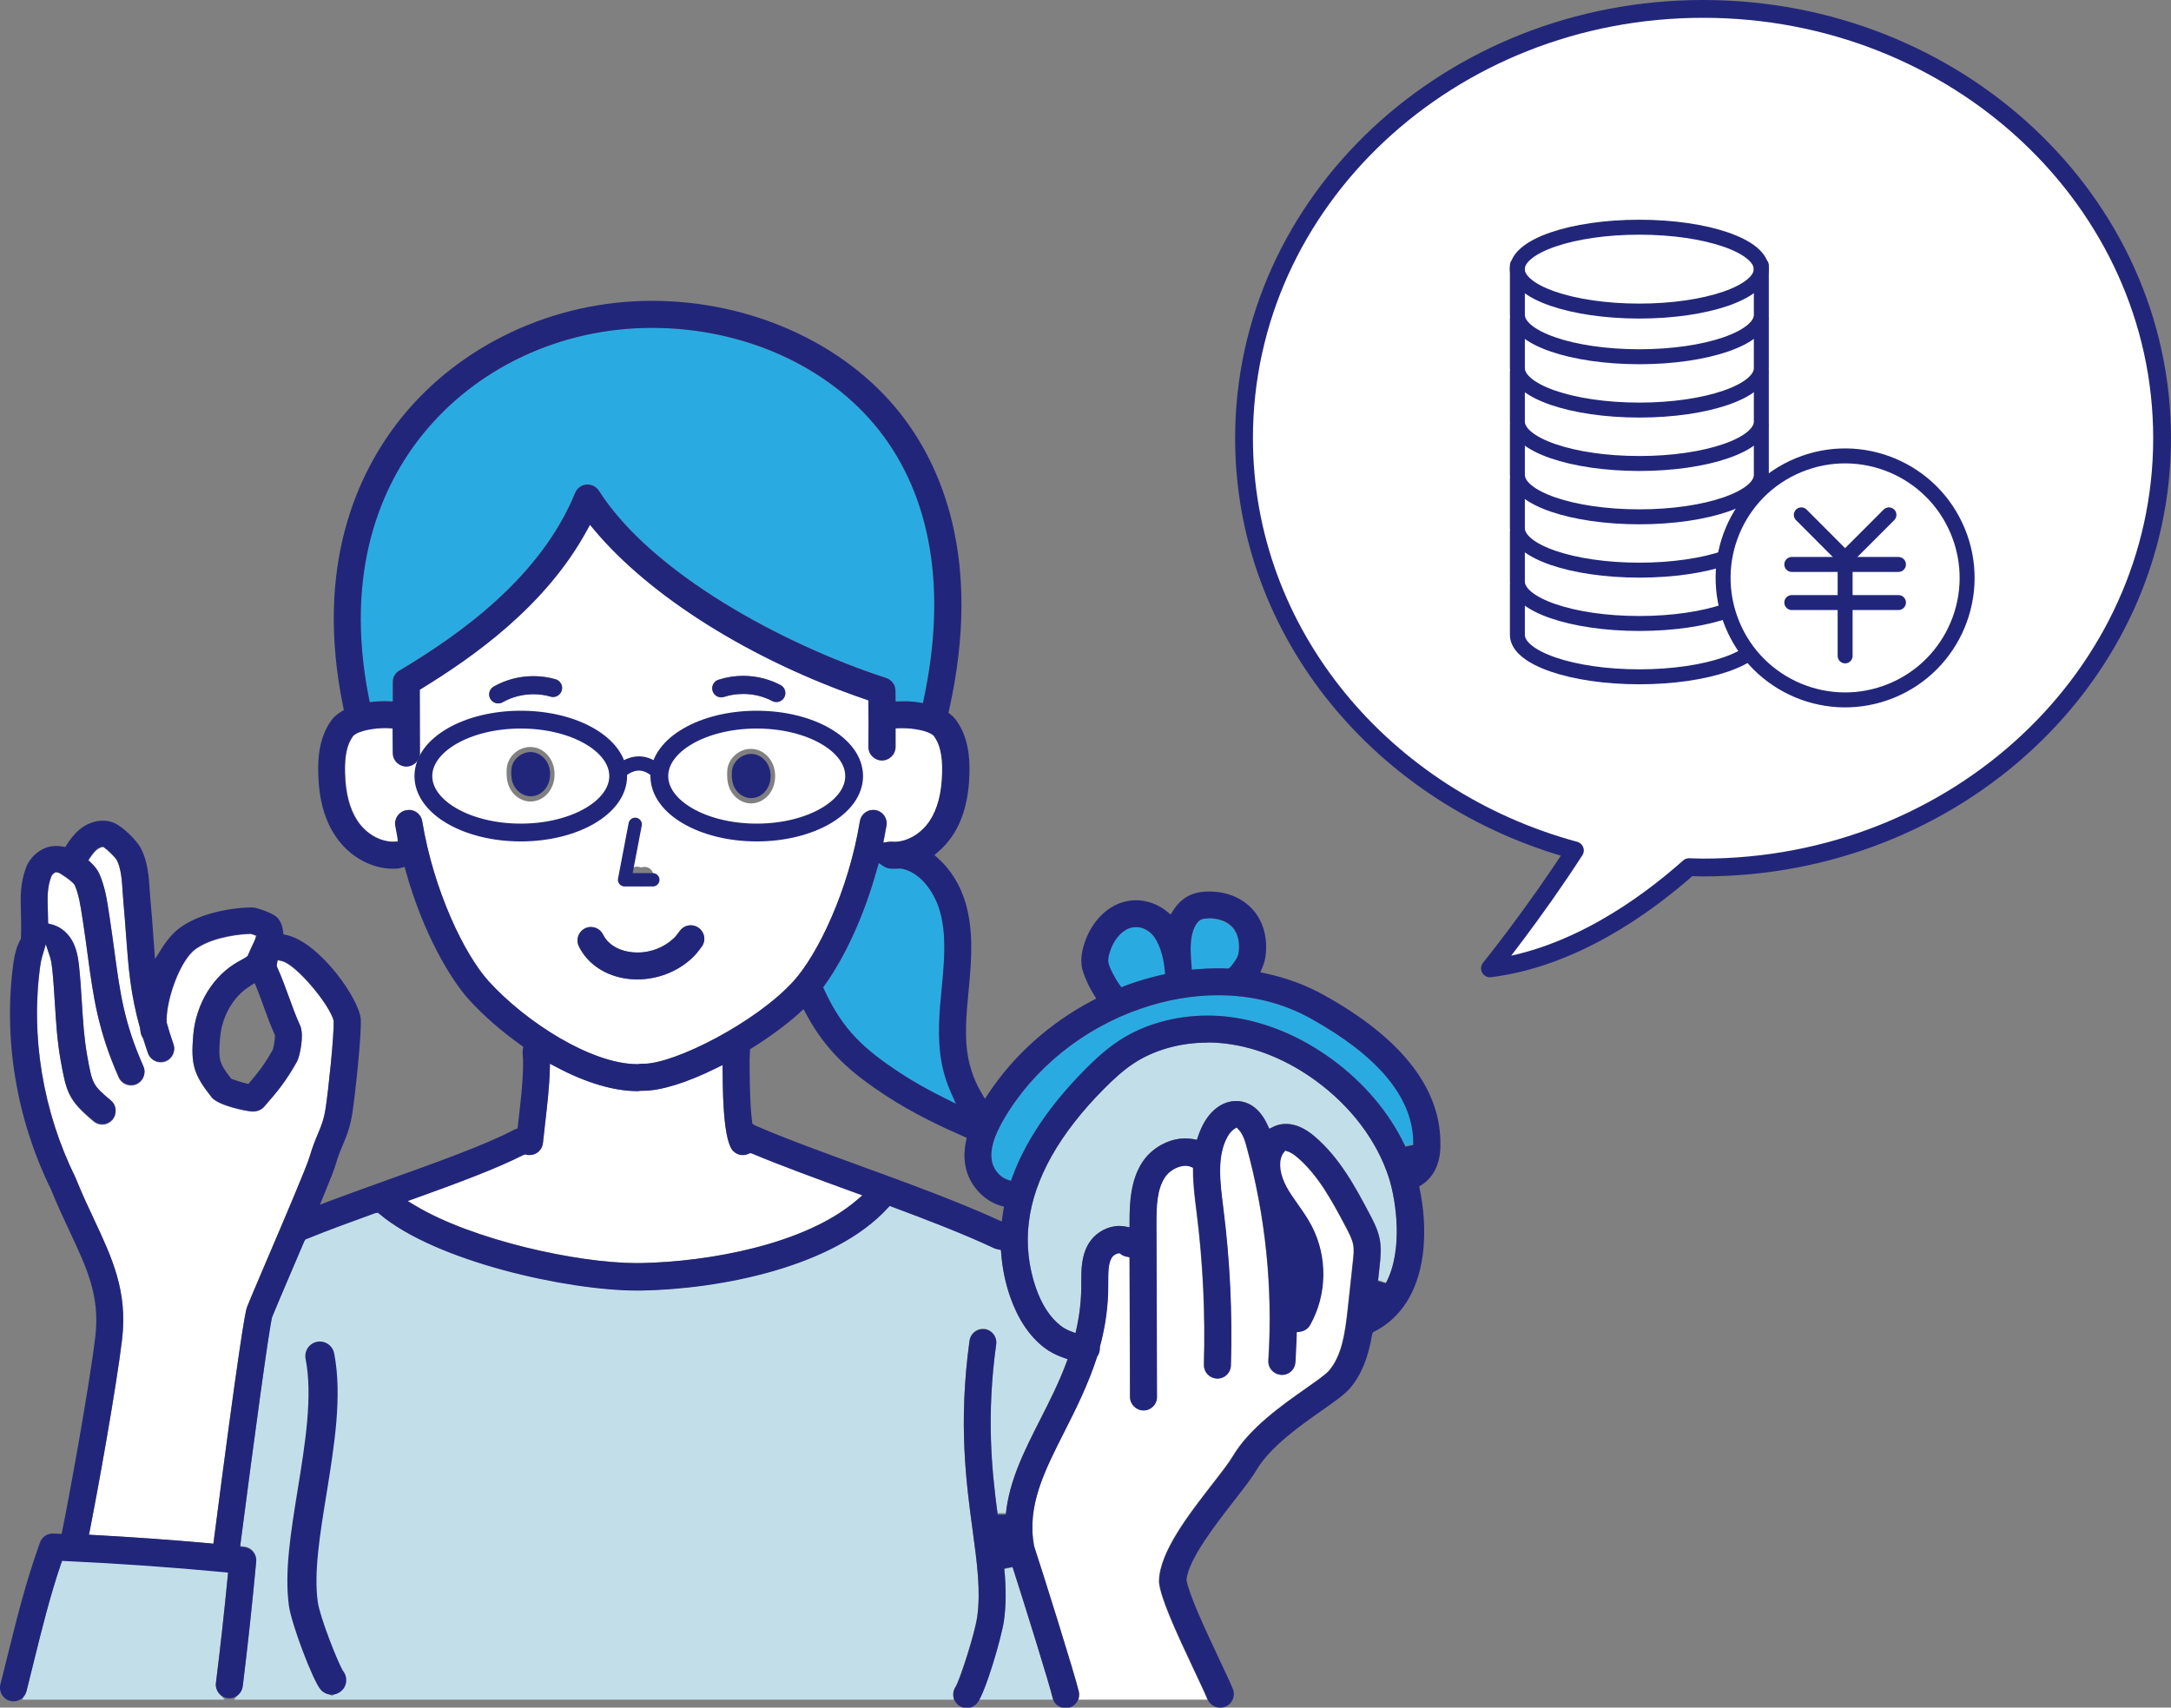
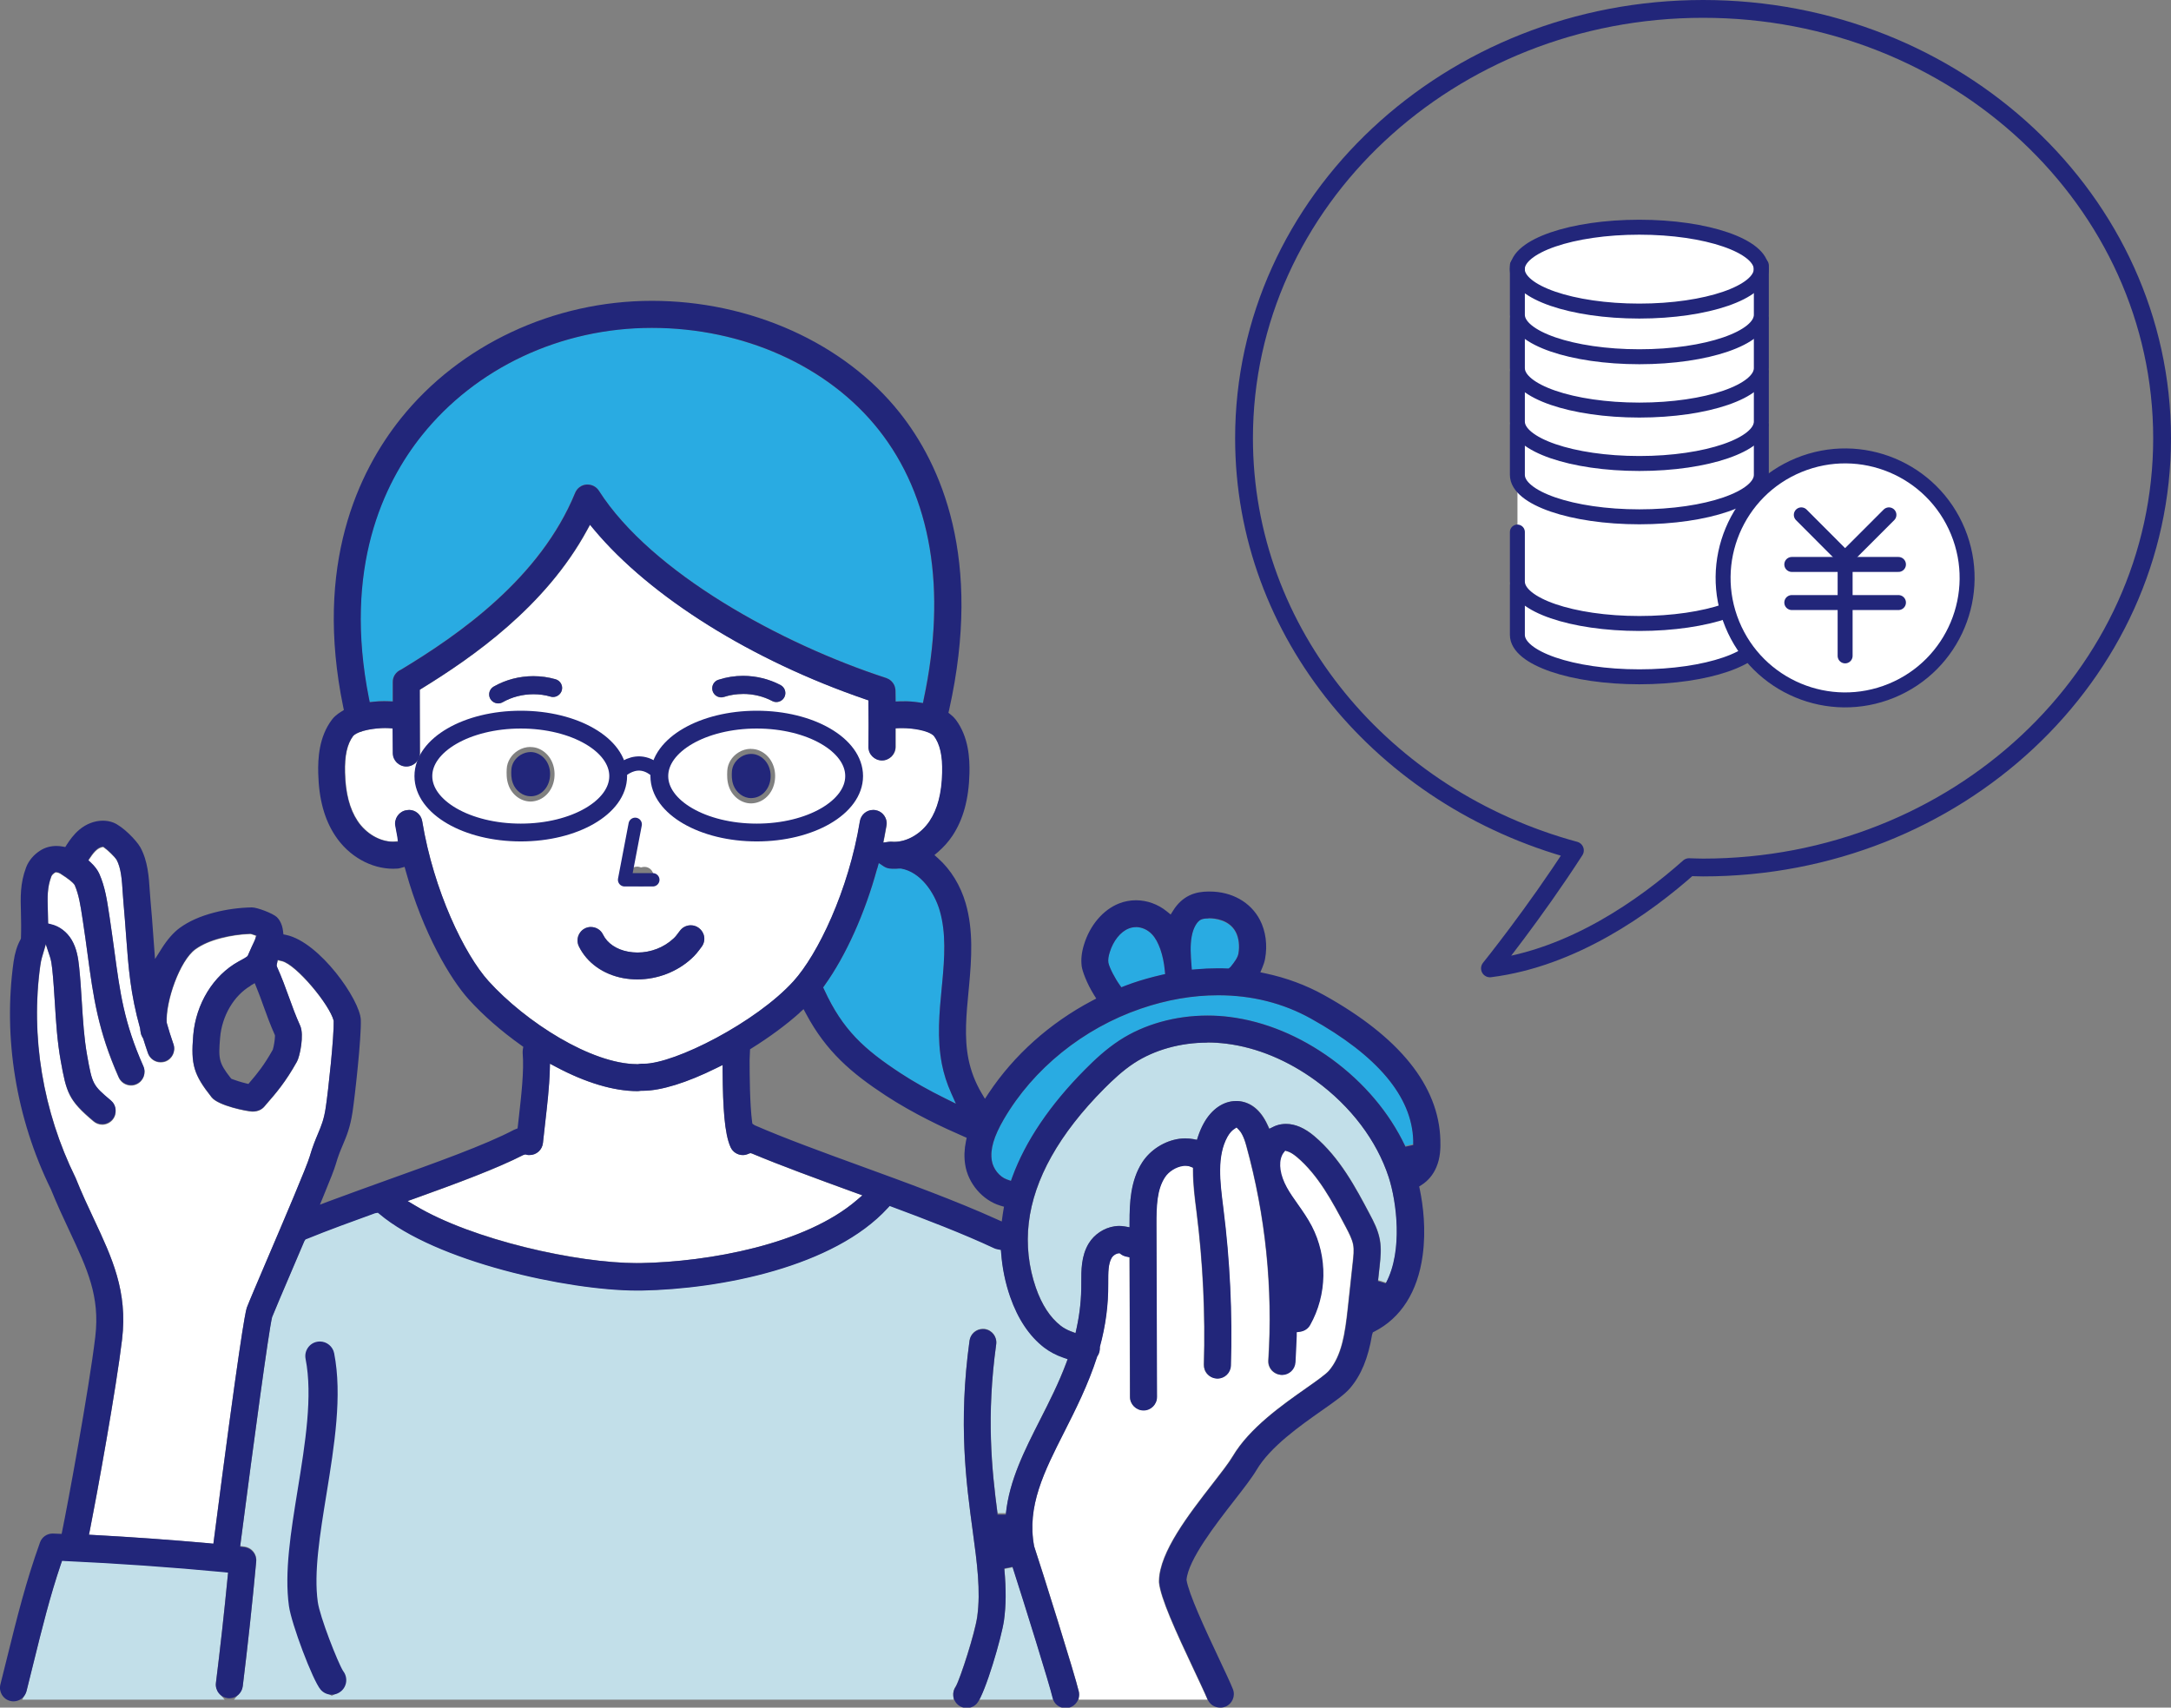
<svg xmlns="http://www.w3.org/2000/svg" viewBox="0 0 243.83 191.8">
  <rect x="0" y="0" width="243.83" height="191.8" fill="#808080" stroke="none" />
  <defs>
    <style>.d,.e{fill:#fff;}.f{fill:#c2dfe9;}.g{fill:#22267a;}.h{fill:#29abe2;}.e,.i,.j,.k,.l,.m{stroke:#22267a;}.e,.i,.l,.m{stroke-linejoin:round;}.e,.l{stroke-width:1.68px;}.i{stroke-width:2px;}.i,.j,.k,.l,.m{fill:none;}.i,.l,.m{stroke-linecap:round;}.j{stroke-width:1.6px;}.j,.k{stroke-miterlimit:10;}.k{stroke-width:2px;}.m{stroke-width:1.5px;}</style>
  </defs>
  <g id="a" />
  <g id="b">
    <g id="c">
      <g>
        <g>
          <path class="h" d="M125.72,110.59c-.47-.65-1.13-1.88-1.24-2.43-.05-.34,0-.72,.15-1.2,.39-1.29,1.21-2.31,2.14-2.67,.25-.1,.52-.15,.8-.15,.67,0,1.34,.3,1.83,.83,.71,.76,1.26,2.3,1.42,4.03l.04,.42-.41,.09c-1.13,.26-2.24,.57-3.28,.93-.24,.08-.49,.18-.73,.27l-.5,.19-.21-.29Z" />
          <path class="h" d="M113.09,132.48c-.84-.31-1.56-1.21-1.7-2.14-.19-1.24,.24-2.7,1.35-4.62,3.31-5.68,8.93-10.21,15.41-12.43,2.91-1,5.82-1.5,8.67-1.5,3.79,0,7.3,.88,10.42,2.62,7.48,4.16,11.35,8.77,11.49,13.69,0,.14,0,.28,0,.41l-.91,.2c-1.78-3.74-4.63-7.12-8.25-9.76-3.55-2.59-7.5-4.22-11.42-4.72-.83-.1-1.68-.16-2.52-.16-3.63,0-7.15,.99-9.9,2.79-1.53,1-2.81,2.21-3.86,3.27-3.94,3.97-6.68,8.02-8.16,12.05l-.17,.45-.45-.17Z" />
          <path class="h" d="M106.17,123.38c-1.91-.94-3.55-1.87-5.03-2.84-4.06-2.66-6.5-4.84-8.57-9.38l-.12-.25,.16-.23c2.39-3.33,4.54-8.11,5.91-13.11l.17-.64,.55,.37c.22,.15,.46,.23,.71,.25,.17,.01,.33,.02,.5,.02,.2,0,.4-.01,.6-.03h.1l.1,.02c2.11,.37,3.69,2.64,4.3,4.73,.72,2.5,.54,5.26,.27,8.1l-.05,.51c-.27,2.81-.55,5.72,.02,8.62,.21,1.09,.56,2.17,1.03,3.22l.54,1.22-1.19-.59Z" />
          <path class="h" d="M105.34,110.35c.27-2.79,.45-5.5-.25-7.92-.56-1.95-2.01-4.06-3.98-4.41h-.01c-.21,.02-.43,.03-.64,.03-.18,0-.36,0-.54-.02-.35-.03-.67-.15-.94-.33-1.52,5.57-3.85,10.29-5.98,13.26,2.02,4.42,4.42,6.57,8.4,9.18,1.63,1.07,3.34,2,4.98,2.81-.47-1.06-.84-2.18-1.06-3.33-.58-2.97-.3-5.91-.02-8.76l.05-.51Z" />
          <path class="d" d="M23.51,173.35c-4.35-.39-8.71-.7-12.97-.93l-.55-.03,.11-.54c.79-3.92,2.96-15.92,3.61-21.4,.64-5.4-1.11-9.14-3.14-13.47-.68-1.46-1.39-2.96-2.06-4.65-3.69-7.5-5.09-15.95-3.97-23.9,.05-.36,.12-.65,.18-.87l.43-1.46,.48,1.45c.14,.42,.2,.93,.25,1.39,.13,1.26,.21,2.55,.29,3.8,.13,2.12,.27,4.29,.65,6.43,.65,3.61,.88,4.45,3.69,6.81,.27,.23,.62,.36,.97,.36,.45,0,.87-.2,1.16-.54,.26-.31,.38-.7,.35-1.11-.04-.4-.22-.77-.53-1.03-2.03-1.71-2.08-1.8-2.65-4.96-.37-2.04-.49-4.04-.62-6.15-.08-1.3-.16-2.62-.3-3.93-.1-.95-.26-2.04-.84-3.02-.52-.88-1.35-1.51-2.28-1.73l-.36-.09-.03-1.37c-.05-1.62-.08-2.69,.39-3.94,.08-.18,.23-.31,.3-.36l.16-.12,.2,.03c.12,.02,.25,.07,.36,.14,.89,.57,1.38,.95,1.57,1.23,.51,1.15,.69,2.38,.89,3.68l.06,.4c.21,1.35,.37,2.59,.53,3.75,.65,4.8,1.15,8.53,3.49,13.82,.24,.55,.79,.9,1.39,.9,.21,0,.42-.04,.61-.13,.76-.34,1.11-1.23,.77-2-2.17-4.89-2.62-8.26-3.25-12.93-.16-1.19-.33-2.47-.54-3.86l-.06-.38c-.22-1.46-.45-2.97-1.08-4.42-.19-.43-.5-.84-.95-1.26l-.3-.28,.23-.34c.26-.39,.49-.66,.71-.85,.21-.17,.4-.25,.49-.28l.22-.07,.19,.14c.38,.27,1.11,.97,1.33,1.31,.53,.97,.62,2.34,.7,3.66,.02,.38,.05,.76,.08,1.13,.13,1.4,.22,2.63,.3,3.77,.27,3.63,.48,6.49,1.56,10.33,.04,.25,.06,.43,.09,.6,.04,.18,.11,.36,.22,.52l.04,.06,.02,.06c.16,.52,.33,1.05,.52,1.6,.21,.61,.79,1.02,1.43,1.02,.17,0,.33-.03,.5-.08,.79-.27,1.21-1.14,.94-1.93-.29-.84-.54-1.62-.75-2.35-.15-2.46,1.45-7.04,3.2-8.32,.74-.54,1.68-.95,2.88-1.26,1.07-.28,2.16-.44,3.26-.48h.09l.56,.19-.1,.5c-.03,.08-.08,.18-.13,.28-.13,.27-.34,.72-.5,1.1l-.19,.43-.09,.07c-.12,.1-.43,.27-.64,.38l-.3,.16c-2.84,1.57-4.79,4.75-5.08,8.3-.28,3.29,.05,4.4,2.07,6.94,.76,.96,4.05,1.59,4.55,1.6h0c.74,0,1.15-.3,1.37-.56l.29-.34c.98-1.13,2.09-2.4,3.37-4.7,.34-.61,.83-2.99,.37-4.02-.52-1.16-.88-2.16-1.27-3.22-.38-1.05-.77-2.13-1.33-3.38l-.06-.14,.13-.64,.49,.11c1.6,.4,5.36,4.92,5.79,6.63,.06,1.81-.61,8.02-.88,9.83-.21,1.35-.5,2.05-.88,2.94-.28,.67-.6,1.43-.93,2.55-.29,1-2.41,5.99-4.74,11.46-1.16,2.73-2.06,4.83-2.32,5.51-.19,.49-.91,4.52-3.7,26.05l-.06,.46-.46-.04Z" />
          <path class="d" d="M10.56,171.94c4.33,.23,8.67,.55,12.99,.93,1.5-11.63,3.3-25.05,3.72-26.16,.26-.69,1.17-2.81,2.32-5.51,1.76-4.13,4.42-10.36,4.73-11.42,.33-1.14,.66-1.92,.95-2.61,.38-.89,.65-1.54,.84-2.83,.27-1.8,.94-7.99,.89-9.65-.38-1.54-4.02-5.93-5.44-6.28v.02c.56,1.26,.95,2.35,1.33,3.4,.38,1.05,.74,2.05,1.26,3.2,.54,1.2,0,3.74-.39,4.45-1.3,2.35-2.43,3.64-3.42,4.78l-.29,.34c-.3,.34-.85,.74-1.75,.73-.43,0-3.99-.6-4.92-1.78-2.09-2.64-2.45-3.87-2.17-7.28,.31-3.71,2.36-7.03,5.33-8.68l.3-.16c.19-.1,.46-.24,.57-.33l.14-.32c.17-.39,.38-.85,.51-1.12,.05-.09,.08-.18,.11-.25-.03-.01-.06-.02-.09-.03-1.06,.04-2.12,.19-3.16,.46-1.14,.3-2.03,.69-2.72,1.19-1.52,1.11-3.15,5.46-3.02,7.8,.21,.73,.45,1.49,.74,2.33,.36,1.04-.19,2.18-1.23,2.54-.22,.07-.44,.11-.65,.11-.83,0-1.6-.52-1.88-1.34-.19-.56-.37-1.1-.53-1.62-.13-.2-.23-.43-.29-.68-.04-.18-.06-.37-.09-.57-1.09-3.89-1.3-6.75-1.57-10.43-.08-1.14-.17-2.37-.3-3.76-.03-.37-.06-.76-.08-1.14-.08-1.27-.17-2.59-.63-3.44-.17-.26-.84-.92-1.2-1.17-.07,.02-.19,.08-.32,.18-.22,.18-.42,.45-.62,.75,.44,.42,.82,.88,1.06,1.42,.66,1.5,.9,3.05,1.12,4.54l.06,.38c.21,1.4,.38,2.67,.55,3.87,.62,4.63,1.08,7.98,3.22,12.8,.45,1.01,0,2.19-1.01,2.63-.26,.12-.54,.17-.81,.17-.76,0-1.49-.44-1.82-1.19-2.37-5.35-2.88-9.12-3.52-13.89-.16-1.18-.33-2.43-.54-3.8l-.06-.39c-.19-1.27-.37-2.48-.81-3.49-.23-.32-1.14-.91-1.44-1.1-.07-.04-.13-.06-.17-.07-.08,.06-.13,.12-.14,.15-.44,1.16-.41,2.14-.36,3.76,0,.32,.02,.66,.03,1.01,1.02,.24,1.97,.93,2.58,1.96,.63,1.06,.79,2.21,.9,3.21,.14,1.33,.22,2.66,.3,3.95,.13,2.1,.26,4.08,.61,6.03v.07q.56,3.05,2.5,4.68c.84,.71,.95,1.97,.24,2.81-.71,.84-1.97,.95-2.81,.24-2.93-2.46-3.19-3.41-3.84-7.03v-.06c-.4-2.17-.54-4.37-.67-6.48-.08-1.25-.16-2.54-.29-3.77-.05-.44-.11-.92-.23-1.29-.06,.2-.12,.47-.17,.8-1.1,7.86,.28,16.21,3.88,23.52,.02,.05,.04,.09,.06,.14,.67,1.68,1.37,3.17,2.05,4.62,2.06,4.4,3.84,8.2,3.19,13.73-.64,5.42-2.79,17.32-3.62,21.44Z" />
          <path class="d" d="M71.52,119.52c-5.11,0-12.49-4.74-16.64-9.31-2.73-3.02-6.18-10.15-7.46-17.97-.12-.73-.75-1.27-1.49-1.27-.08,0-.17,0-.25,.02-.82,.14-1.38,.92-1.25,1.74,.07,.4,.14,.79,.21,1.17l.11,.56-.56,.07c-1.51,0-3.07-.91-4.01-2.33-.89-1.34-1.36-3.12-1.41-5.43-.05-1.91,.24-3.21,.9-4.1,.71-.68,2.58-.91,3.6-.91,.14,0,.28,0,.41,.01l.45,.03,.02,2.78c0,.83,.68,1.5,1.51,1.5,.41,0,.79-.16,1.08-.45,.28-.29,.44-.67,.44-1.07l-.05-7.07,.23-.14c5.74-3.53,13.91-9.21,18.59-17.8l.34-.62,.45,.54c6.33,7.58,17.73,14.71,30.51,19.08l.32,.11v.34c.01,1.62,.01,3.25,0,4.88,0,.83,.66,1.52,1.5,1.53h0c.84,0,1.52-.67,1.53-1.5v-2.12l.46-.02c.12,0,.24,0,.37,0,1,0,2.82,.22,3.44,.82,.74,.97,1.03,2.28,.98,4.19-.06,2.31-.52,4.09-1.41,5.43-.94,1.42-2.51,2.34-3.98,2.34-.09,0-.34-.01-.38-.01-.1,0-.15,0-.2,.01l-.66,.09,.13-.65c.08-.41,.16-.83,.23-1.25,.14-.82-.42-1.6-1.25-1.74-.08-.01-.16-.02-.24-.02-.74,0-1.37,.53-1.5,1.27-1.28,7.81-4.73,14.95-7.46,17.97-4.17,4.6-13.32,9.28-16.84,9.28,0,0-.22,0-.22,0-.14,0-.24,.01-.36,.04h-.18Zm-5.15-15.4c-.23,0-.45,.05-.66,.15-.36,.18-.64,.49-.77,.87-.13,.38-.1,.79,.07,1.16,.91,1.85,2.73,3.15,5,3.57,.51,.09,1.03,.14,1.56,.14,2.28,0,4.51-.87,6.13-2.38,.4-.37,.65-.68,1.1-1.29,.24-.33,.34-.72,.28-1.12-.06-.4-.27-.75-.6-.99-.26-.19-.57-.3-.9-.3-.49,0-.93,.22-1.22,.61-.41,.56-.53,.69-.73,.88-1.07,1-2.54,1.57-4.04,1.57-.35,0-.7-.03-1.04-.09-1.32-.24-2.35-.94-2.83-1.92-.26-.52-.78-.85-1.36-.85Zm5.19-6.78c-.33,0-.63,.15-.82,.42-.16,.22-.23,.49-.19,.76,.04,.27,.19,.5,.4,.66,.31,.23,.67,.35,1.04,.35,.33,0,.66-.1,.95-.29,.47-.31,.6-.94,.29-1.41-.19-.29-.51-.46-.85-.46-.08,0-.17,.01-.25,.03l-.14,.03-.13-.04c-.1-.03-.21-.05-.32-.05Zm12.78-13.23c-.49,0-.97,.14-1.39,.4-.76,.47-1.23,1.25-1.27,2.07-.02,.48-.05,1.14,.21,1.84,.4,1.09,1.4,1.82,2.48,1.82,1.38-.03,2.48-1.13,2.66-2.62,.18-1.45-.51-2.78-1.71-3.3-.31-.14-.64-.2-.98-.2Zm-24.77-.21c-.49,0-.97,.14-1.39,.4-.76,.47-1.23,1.25-1.27,2.07-.02,.48-.05,1.14,.21,1.84,.4,1.09,1.4,1.82,2.48,1.82,1.38-.03,2.48-1.13,2.66-2.62,.17-1.45-.51-2.77-1.71-3.3-.31-.14-.64-.2-.98-.2Zm.34-7.96c-1.57,0-3.11,.4-4.46,1.17-.49,.28-.66,.9-.38,1.38,.18,.32,.52,.51,.88,.51,.17,0,.35-.05,.5-.13,1.04-.59,2.24-.9,3.48-.9,.66,0,1.3,.09,1.91,.27,.09,.03,.19,.04,.28,.04,.45,0,.85-.3,.98-.73,.16-.54-.16-1.1-.69-1.26-.8-.23-1.64-.35-2.49-.35Zm23.54,2.01c1.15,0,2.28,.27,3.27,.79,.15,.08,.31,.12,.47,.12,.38,0,.72-.21,.9-.54,.26-.5,.07-1.11-.43-1.37-1.28-.67-2.74-1.03-4.2-1.03-.95,0-1.88,.15-2.77,.44-.53,.17-.83,.75-.65,1.28,.14,.42,.52,.7,.97,.7,.11,0,.21-.02,.31-.05,.68-.22,1.4-.33,2.13-.33Z" />
          <path class="d" d="M45.6,90.51c1.09-.18,2.11,.56,2.29,1.64,1.27,7.72,4.66,14.76,7.34,17.72,4.08,4.5,11.32,9.16,16.36,9.16h0c.16-.03,.33-.05,.5-.05,3.24,.17,12.58-4.61,16.66-9.12,2.69-2.96,6.07-10,7.34-17.72,.18-1.09,1.21-1.82,2.29-1.64,1.09,.18,1.82,1.2,1.64,2.29-.07,.42-.15,.84-.23,1.26,.13-.02,.27-.02,.41-.01,1.35,.1,2.89-.74,3.8-2.12,.84-1.27,1.28-2.96,1.33-5.18,.05-1.8-.22-3.01-.84-3.83-.46-.44-2.24-.74-3.45-.67,0,.56,0,1.12-.01,1.67-.01,1.09-.9,1.97-1.99,1.97h-.03c-1.1-.01-1.98-.92-1.97-2.02,.02-1.63,.02-3.25,0-4.87-15.24-5.21-25.55-13.03-30.72-19.23-4.58,8.43-12.57,14.18-18.76,17.98l.04,6.8c0,1.1-.88,2-1.98,2.01h-.01c-1.1,0-1.99-.88-1.99-1.98v-2.34c-1.25-.07-3.12,.24-3.61,.71-.58,.78-.85,2-.8,3.8,.06,2.22,.49,3.91,1.33,5.18,.87,1.31,2.29,2.13,3.6,2.11-.08-.41-.16-.83-.23-1.25-.18-1.09,.56-2.11,1.64-2.29Zm17.14-3.05c-.21,1.73-1.51,3.01-3.08,3.04h-.06c-1.28,0-2.45-.85-2.93-2.13-.29-.79-.26-1.53-.24-2.03,.04-.98,.6-1.9,1.49-2.45,.87-.54,1.92-.63,2.82-.23,1.39,.61,2.19,2.14,1.99,3.8Zm24.77,.21c-.21,1.73-1.51,3.01-3.08,3.04h-.06c-1.28,0-2.45-.85-2.93-2.13-.29-.79-.26-1.53-.24-2.02h0c.04-.98,.6-1.9,1.49-2.46,.87-.54,1.92-.63,2.82-.23,1.39,.61,2.19,2.14,1.99,3.8Zm-6.97-11.78c2.42-.78,5.1-.56,7.35,.62,.73,.38,1.01,1.29,.63,2.02-.27,.51-.79,.8-1.33,.8-.23,0-.47-.06-.69-.17-1.52-.8-3.4-.96-5.03-.43-.78,.25-1.63-.17-1.88-.96-.25-.79,.18-1.63,.96-1.88Zm-10.18,21.58c.39-.54,1.07-.73,1.67-.54,.6-.15,1.26,.08,1.62,.63,.45,.69,.26,1.62-.43,2.07-.38,.25-.8,.37-1.22,.37-.46,0-.92-.15-1.32-.44-.67-.49-.81-1.42-.32-2.09Zm-4.86,6.37c.99-.48,2.18-.08,2.67,.91,.41,.84,1.32,1.45,2.48,1.66,1.66,.31,3.45-.21,4.67-1.35,.16-.15,.26-.26,.67-.82,.66-.88,1.9-1.07,2.79-.42,.89,.66,1.07,1.9,.42,2.79-.47,.63-.73,.96-1.16,1.36-1.72,1.61-4.09,2.51-6.46,2.51-.55,0-1.11-.05-1.65-.15-2.42-.45-4.37-1.84-5.34-3.83-.48-.99-.08-2.18,.91-2.67Zm-10.28-27.14c2.21-1.25,4.88-1.57,7.32-.86,.79,.23,1.25,1.06,1.02,1.85-.23,.79-1.06,1.25-1.85,1.02-1.65-.48-3.52-.25-5.02,.59-.23,.13-.49,.2-.74,.2-.52,0-1.03-.27-1.3-.76-.41-.72-.16-1.63,.56-2.04Z" />
          <path class="h" d="M103.21,78.89c-.56-.08-1.12-.13-1.68-.13-.15,0-.29,0-.44,0l-.5,.02v-1.23c-.02-.11-.03-.16-.04-.21,0-.05-.01-.1-.02-.13-.01-.05-.03-.1-.05-.14-.02-.05-.04-.1-.05-.14l-.07-.12s-.05-.09-.08-.13l-.08-.1s-.07-.09-.12-.12c-.13-.11-.19-.15-.24-.18-.14-.07-.21-.1-.28-.13-11.86-3.86-26.43-11.85-32.3-21.04-.28-.44-.76-.7-1.27-.7-.05,0-.09,0-.14,0-.57,.05-1.05,.41-1.27,.93-3.92,9.57-13,15.9-19.49,19.83-.64,.27-1.01,.82-1,1.44v2.16l-.49-.02c-.15,0-.3-.01-.46-.01-.39,0-.79,.02-1.19,.06l-.44,.05-.09-.43c-2.91-14.64,1.63-24.14,5.95-29.54,6.05-7.56,15.71-12.07,25.82-12.07s19.79,4.27,25.46,11.42c5.95,7.49,7.7,17.96,5.08,30.28l-.09,.44-.45-.07Z" />
          <path class="h" d="M44.85,74.77c6.5-3.93,15.46-10.21,19.3-19.6,.28-.69,.92-1.16,1.67-1.23,.75-.07,1.46,.29,1.86,.91,5.8,9.08,20.26,17.01,32.02,20.83,.01,0,.02,.01,.03,.01,.09,.03,.18,.07,.27,.12,.03,.02,.06,.03,.09,.05,.07,.04,.14,.1,.21,.15,.04,.03,.07,.06,.11,.09,.05,.05,.1,.11,.15,.16,.04,.04,.07,.08,.11,.13,.04,.05,.07,.11,.11,.17,.03,.05,.06,.1,.09,.16,.03,.06,.05,.12,.07,.18,.02,.06,.04,.12,.06,.19,.01,.06,.02,.12,.03,.18,.01,.07,.02,.14,.02,.21,0,.02,0,.05,0,.07,0,.24,0,.49,0,.74,.72-.03,1.47,.01,2.2,.12,2.59-12.17,.88-22.48-4.99-29.88-5.58-7.04-14.96-11.24-25.09-11.24s-19.49,4.45-25.45,11.89c-4.3,5.37-8.72,14.74-5.85,29.15,.58-.06,1.16-.08,1.72-.06v-1.65c-.02-.84,.5-1.55,1.22-1.85Z" />
          <path class="d" d="M71.56,141.88c-6.68,0-18.56-2.65-24.91-6.45l-.87-.52,.95-.34c4.45-1.6,9.05-3.29,12.06-4.84l.16-.08,.17,.04c.1,.02,.15,.04,.2,.04,.05,0,.1,0,.16,0,.78,0,1.42-.59,1.5-1.36,.08-.77,.17-1.54,.25-2.32,.22-1.89,.45-3.96,.51-5.81l.02-.77,.68,.36c3.34,1.78,6.5,2.72,9.14,2.72,.1,0,.21-.01,.32-.04h.32c1.99,0,4.92-.91,8.24-2.56l.69-.34v.77c.04,3.97,.21,6.93,.9,8.46,.24,.54,.79,.9,1.38,.9,.21,0,.42-.05,.62-.13l.19-.09,.23,.06c3.22,1.35,7.24,2.82,11.14,4.24l1.24,.45-.62,.53c-5.82,5-16.7,6.94-24.25,7.07h-.43Z" />
          <path class="d" d="M71.98,141.4c6.33-.11,17.88-1.74,23.95-6.96-.16-.06-.31-.12-.47-.17-4.08-1.49-7.97-2.91-11.16-4.25-.01,0-.03,.02-.04,.02-.27,.12-.54,.18-.82,.18-.76,0-1.49-.44-1.82-1.18-.75-1.68-.9-4.87-.93-8.65-3.15,1.56-6.24,2.6-8.45,2.6-.07,0-.14,0-.21,0-.14,.03-.28,.05-.42,.05-2.93,0-6.22-1.1-9.37-2.77-.05,1.83-.28,3.83-.5,5.8-.09,.79-.18,1.59-.26,2.37-.1,1.03-.97,1.79-1.98,1.79-.07,0-.14,0-.2-.01-.09,0-.18-.03-.26-.05-2.94,1.51-7.33,3.14-12.12,4.87,6.17,3.69,18.08,6.5,25.09,6.38Z" />
          <path class="f" d="M26.28,190.91l.65-.79c.18-.22,.3-.49,.34-.77,.57-4.63,1.08-9.34,1.51-14,.08-.81-.5-1.53-1.32-1.64l-.48-.06,.06-.48c1.44-11.11,3.15-23.74,3.51-25.23,.29-.75,1.19-2.86,2.23-5.29l1.49-3.48,.19-.07c2.38-.96,5.22-2,7.69-2.89l.26-.09,.21,.18c6.32,5.34,21.12,8.62,28.95,8.62h.46c9.01-.17,21.66-2.69,27.68-9.27l.22-.24,.3,.11c3.69,1.37,7.94,2.99,11.46,4.65,.1,.05,.23,.09,.37,.11l.36,.07,.03,.37c.13,1.7,.47,3.35,1.01,4.9,.87,2.49,2.15,4.41,3.82,5.7,.62,.48,1.35,.86,2.17,1.14l.47,.16-.17,.46c-.84,2.25-1.89,4.32-2.91,6.32-1.78,3.52-3.47,6.85-3.85,10.56h-.95c-.66-4.97-1.26-10.96-.15-18.99,.11-.83-.47-1.59-1.29-1.71-.07,0-.14-.01-.21-.01-.75,0-1.39,.56-1.5,1.31-1.28,9.28-.38,15.97,.35,21.35,.49,3.61,.91,6.73,.51,9.64-.25,1.83-1.87,6.87-2.37,7.79-.24,.34-.34,.7-.32,1.06l.04,.51H26.28Zm9.65-40.1c-.1,0-.2,0-.29,.03-.82,.16-1.36,.96-1.2,1.78,.82,4.19-.04,9.53-.88,14.69-.78,4.79-1.51,9.31-.99,13.07,.28,2.01,2.65,8.29,3.53,9.33,.1,.12,.23,.22,.4,.32l.77,.45,.76-.44c.07-.04,.14-.09,.2-.14,.62-.53,.72-1.44,.22-2.08-.61-.97-2.65-6.15-2.88-7.84-.46-3.31,.24-7.61,.98-12.17,.88-5.42,1.79-11.03,.87-15.76-.14-.71-.76-1.22-1.48-1.22Z" />
          <path class="f" d="M2.5,190.91l.36-.7c.06-.12,.1-.22,.12-.32l.73-2.94c1.06-4.27,1.89-7.63,3.14-11.35l.12-.34,.36,.02c5.92,.27,11.91,.69,17.81,1.25l.48,.05-.05,.48c-.38,3.96-.83,7.98-1.32,11.93-.05,.41,.07,.82,.34,1.14l.64,.78H2.5Z" />
          <path class="f" d="M110,190.91l.3-.67c.97-2.19,2.26-6.83,2.46-8.27,.23-1.69,.25-3.46,.05-5.74l.94-.19c1.21,3.76,3.83,12.17,4.39,14.27l.16,.6h-8.3Z" />
          <path class="d" d="M121.15,190.91l.04-.51c.01-.17,0-.31-.03-.44-.42-1.85-4.32-14.25-5-16.26-.86-4.54,1.1-8.42,3.38-12.92,1.25-2.46,2.66-5.25,3.63-8.33l.02-.07,.04-.06c.17-.25,.27-.54,.28-.84v-.22c.66-2.39,.97-4.72,.95-7.11v-.15c0-1.08-.01-2.09,.39-2.77,.14-.23,.4-.39,.58-.45l.24-.09,.21,.15c.17,.12,.37,.21,.59,.26l.38,.08,.05,15.7c0,.83,.68,1.51,1.51,1.51,.84,0,1.52-.68,1.51-1.52l-.06-19.28c0-2.21,.06-4.01,.94-5.37,.43-.67,1.25-1.18,2.03-1.29,.1-.01,.18-.02,.27-.02,.21,0,.4,.04,.57,.11l.3,.12v.32c0,1.51,.19,3.06,.37,4.43l.03,.24c.72,5.66,.99,11.42,.82,17.13-.01,.4,.13,.79,.41,1.08,.28,.29,.65,.46,1.06,.48h0c.87,0,1.53-.64,1.56-1.47,.18-5.86-.11-11.78-.84-17.6l-.03-.24c-.35-2.79-.72-5.68,.49-7.86,.27-.5,.57-.73,.68-.81l.33-.23,.28,.29c.22,.22,.54,.71,.82,1.76,2.17,7.88,3.01,16,2.48,24.15-.03,.4,.11,.79,.37,1.1,.27,.3,.64,.49,1.04,.51h0c.89,0,1.55-.62,1.6-1.41,.06-.99,.1-1.98,.13-2.97v-.41l.41-.06c.47-.07,.88-.34,1.11-.75,1.91-3.39,1.99-7.65,.19-11.1-.46-.89-1.02-1.69-1.56-2.45-.47-.67-.9-1.27-1.25-1.91-.76-1.36-.96-2.66-.55-3.57,.05-.11,.11-.22,.18-.3l.2-.26,.32,.1c.2,.06,.53,.22,1.01,.62,2.41,2.04,3.98,4.99,5.49,7.85,.37,.7,.72,1.36,.84,2,.11,.6,.03,1.29-.05,2.02l-.56,5.18c-.31,2.81-.68,5.28-2.11,6.96-.33,.38-1.27,1.06-2.58,1.98-2.68,1.88-6.34,4.45-8.23,7.63-.43,.73-1.33,1.88-2.28,3.11-2.64,3.4-5.93,7.63-6,10.87,0,.06,0,.12,0,.18,.18,1.78,1.83,5.4,3.97,9.94l.06,.12c.45,.96,.86,1.82,1.14,2.45l.3,.67h-14.51Z" />
          <path class="d" d="M138.07,163.32c1.94-3.27,5.65-5.88,8.36-7.78,1.02-.72,2.18-1.53,2.49-1.89,1.35-1.58,1.7-3.97,2-6.7l.56-5.17c.08-.7,.15-1.35,.05-1.89-.1-.57-.43-1.2-.79-1.86-1.49-2.82-3.03-5.73-5.38-7.71-.44-.37-.72-.49-.84-.53-.03,.04-.07,.11-.12,.2-.34,.75-.14,1.93,.53,3.14,.34,.61,.76,1.22,1.21,1.85,.55,.78,1.12,1.6,1.6,2.52,1.87,3.6,1.79,8.03-.2,11.56-.32,.56-.87,.9-1.46,.99-.03,1-.07,2-.13,2.99-.07,1.1-1.01,1.94-2.12,1.86-1.1-.07-1.93-1.02-1.86-2.12,.52-8.1-.31-16.17-2.47-24-.28-1.02-.58-1.42-.7-1.55-.12,.08-.34,.29-.53,.64-1.13,2.04-.78,4.85-.43,7.56l.03,.24c.74,5.84,1.03,11.79,.85,17.67-.03,1.08-.92,1.93-1.99,1.93-.02,0-.04,0-.06,0-1.1-.03-1.97-.95-1.93-2.05,.17-5.68-.11-11.41-.82-17.05l-.03-.24c-.18-1.44-.37-2.96-.37-4.49-.16-.07-.35-.09-.59-.06-.64,.09-1.34,.53-1.69,1.07-.81,1.26-.87,2.98-.86,5.11l.06,19.28c0,1.1-.89,2-1.99,2h0c-1.1,0-1.99-.89-1.99-1.99l-.04-15.31c-.28-.06-.54-.17-.78-.34-.11,.04-.26,.14-.33,.25-.34,.57-.33,1.51-.33,2.52v.15c.02,2.63-.36,5.02-.96,7.24,0,.04,0,.07,0,.11-.01,.41-.14,.79-.37,1.1-.98,3.1-2.37,5.85-3.66,8.41-2.24,4.41-4.17,8.23-3.35,12.55,.74,2.2,4.59,14.45,5.01,16.31,.05,.2,.05,.39,.04,.59h13.26c-.29-.65-.72-1.56-1.19-2.56-2.16-4.58-3.83-8.24-4.01-10.1,0-.08-.01-.16,0-.24,.07-3.4,3.42-7.7,6.1-11.16,.94-1.21,1.83-2.35,2.25-3.06Z" />
          <path class="h" d="M133.81,108.44c-.09-1.14-.15-2.24,.02-3.23,.19-1.06,.65-1.72,1.03-1.9,.19-.09,.45-.14,.85-.14h0c.62,0,2.33,.12,3.07,1.55,.34,.66,.45,1.57,.29,2.43-.08,.42-.4,.88-.88,1.48l-.15,.19h-.24c-.36-.02-.72-.03-1.08-.03-.81,0-1.62,.04-2.4,.11l-.48,.04-.04-.48Z" />
          <path class="f" d="M120.28,149.54c-.44-.16-.82-.37-1.13-.62-1.19-.92-2.14-2.37-2.81-4.3-.8-2.32-1.08-4.83-.79-7.27,.58-4.92,3.43-10,8.47-15.08,.94-.94,2.07-2.02,3.37-2.87,2.27-1.48,5.19-2.3,8.23-2.3,.72,0,1.45,.05,2.16,.14,3.41,.43,6.87,1.87,10.01,4.16,3.94,2.87,6.84,6.71,8.18,10.82,.79,2.42,1.74,8-.28,11.85l-.9-.28,.18-1.65c.09-.87,.2-1.86,.02-2.89-.2-1.1-.7-2.05-1.14-2.88-1.57-2.97-3.35-6.33-6.21-8.75-1.08-.91-2.15-1.38-3.18-1.38-.36,0-.72,.06-1.06,.17-.13,.04-.26,.1-.38,.16l-.44,.22-.21-.45c-.78-1.69-1.9-2.58-3.34-2.67h-.19c-1.41,0-2.77,.92-3.63,2.48-.25,.45-.46,.93-.64,1.47l-.13,.4-.41-.08c-.29-.06-.59-.08-.89-.08-.22,0-.44,.01-.67,.05-1.66,.22-3.26,1.24-4.17,2.65-1.32,2.05-1.43,4.54-1.43,6.71v.58l-.57-.1c-.19-.04-.39-.05-.6-.05-.17,0-.34,.01-.51,.04-1.18,.17-2.3,.91-2.91,1.93-.85,1.41-.84,3.04-.83,4.35v.14c.01,1.68-.16,3.33-.53,5.03l-.12,.54-.52-.2Z" />
          <g>
            <path class="g" d="M55.96,79.01c-.37,0-.7-.2-.89-.51-.28-.49-.1-1.11,.38-1.38,1.35-.77,2.89-1.17,4.46-1.17,.85,0,1.68,.12,2.49,.35,.54,.16,.85,.72,.69,1.26-.13,.43-.53,.73-.97,.73-.09,0-.19-.01-.28-.04-.61-.18-1.25-.27-1.91-.27-1.24,0-2.44,.31-3.48,.9-.15,.09-.33,.13-.5,.13Z" />
            <path class="g" d="M87.19,78.85c-.16,0-.32-.04-.47-.12-.98-.52-2.12-.79-3.27-.79-.74,0-1.46,.11-2.13,.33-.1,.03-.21,.05-.31,.05-.44,0-.83-.28-.97-.7-.08-.26-.06-.53,.06-.77,.12-.24,.33-.42,.59-.5,.89-.29,1.82-.44,2.77-.44,1.47,0,2.92,.36,4.2,1.03,.24,.13,.42,.34,.5,.6,.08,.26,.06,.53-.07,.77-.18,.34-.52,.54-.9,.54Z" />
            <path class="g" d="M37.25,190.35c-.48,0-.94-.21-1.25-.58-.88-1.04-3.27-7.36-3.55-9.39-.52-3.78,.21-8.3,.99-13.1,.84-5.16,1.7-10.48,.88-14.65-.08-.43,0-.86,.25-1.23,.24-.36,.61-.61,1.04-.69,.11-.02,.21-.03,.32-.03,.78,0,1.45,.56,1.6,1.32,.93,4.75,.02,10.37-.86,15.8-.74,4.55-1.44,8.84-.98,12.13,.23,1.68,2.26,6.83,2.84,7.75,.56,.72,.45,1.71-.22,2.28-.29,.25-.67,.39-1.05,.39Z" />
            <path class="g" d="M37.25,190.23c-.45,0-.87-.2-1.16-.54-.87-1.03-3.25-7.31-3.52-9.33-.52-3.76,.21-8.27,.99-13.06,.84-5.17,1.7-10.5,.88-14.69-.08-.4,0-.8,.23-1.14,.23-.34,.57-.56,.96-.64,.1-.02,.2-.03,.29-.03,.72,0,1.34,.51,1.48,1.22,.93,4.73,.02,10.33-.86,15.76-.74,4.56-1.44,8.86-.98,12.17,.23,1.69,2.28,6.87,2.86,7.8,.52,.68,.43,1.59-.2,2.12-.27,.23-.62,.36-.98,.36Z" />
            <path class="g" d="M59.61,89.44c-.87,0-1.68-.59-2.01-1.47-.21-.57-.19-1.12-.17-1.49,.03-.67,.41-1.29,1.03-1.68,.35-.21,.74-.33,1.13-.33,.28,0,.54,.06,.79,.17,.97,.43,1.53,1.5,1.38,2.68-.15,1.21-1.04,2.1-2.12,2.12h-.04Z" />
            <path class="g" d="M84.38,89.65c-.87,0-1.68-.59-2.01-1.47-.21-.57-.19-1.12-.17-1.49,.03-.67,.41-1.29,1.03-1.68,.34-.21,.73-.33,1.13-.33,.28,0,.54,.06,.79,.17,.97,.43,1.52,1.5,1.38,2.67-.15,1.21-1.04,2.1-2.12,2.12h-.04Z" />
            <path class="g" d="M71.58,110.01c-.53,0-1.05-.05-1.56-.14-2.27-.42-4.09-1.72-5-3.57-.37-.75-.06-1.66,.69-2.03,.21-.1,.43-.15,.66-.15,.58,0,1.11,.32,1.36,.85,.48,.98,1.51,1.68,2.83,1.92,.34,.06,.69,.1,1.04,.1,1.5,0,2.97-.57,4.04-1.57,.2-.18,.32-.32,.73-.88,.29-.39,.73-.61,1.22-.61,.33,0,.64,.1,.9,.3,.32,.24,.54,.59,.6,.99,.06,.4-.04,.8-.28,1.12-.45,.61-.7,.92-1.1,1.29-1.62,1.51-3.85,2.38-6.13,2.38Z" />
            <path class="g" d="M137.03,191.8c-.62,0-1.18-.37-1.41-.95-.25-.64-.84-1.87-1.45-3.18-2.14-4.54-3.79-8.16-3.97-9.94,0-.06,0-.12,0-.18,.07-3.24,3.36-7.47,6-10.87,.96-1.23,1.86-2.39,2.28-3.11,1.88-3.18,5.55-5.75,8.22-7.63,1.31-.92,2.26-1.6,2.58-1.98,1.44-1.69,1.81-4.15,2.11-6.96l.56-5.17c.08-.73,.16-1.42,.05-2.02-.12-.64-.47-1.3-.83-2-1.52-2.86-3.08-5.81-5.49-7.85-.48-.4-.81-.56-1.01-.62l-.32-.1-.2,.26c-.07,.09-.13,.19-.17,.3-.4,.89-.19,2.22,.55,3.57,.35,.64,.8,1.27,1.23,1.88,.55,.78,1.11,1.58,1.58,2.48,1.79,3.46,1.72,7.71-.19,11.1-.23,.41-.63,.68-1.11,.75l-.4,.06v.41c-.04,.99-.08,1.98-.14,2.97-.05,.8-.71,1.42-1.5,1.42-.46-.03-.87-.22-1.16-.54-.26-.29-.39-.67-.37-1.07,.52-8.15-.31-16.28-2.48-24.15-.3-1.09-.64-1.57-.82-1.75l-.28-.29-.34,.23c-.11,.08-.4,.31-.68,.81-1.21,2.18-.84,5.06-.49,7.85l.03,.25c.74,5.82,1.02,11.74,.84,17.6-.02,.82-.69,1.47-1.51,1.47-.44-.01-.82-.18-1.1-.48-.28-.29-.42-.68-.41-1.08,.17-5.7-.11-11.46-.82-17.13l-.03-.24c-.17-1.38-.37-2.92-.37-4.43v-.32l-.3-.12c-.17-.07-.36-.1-.57-.1-.08,0-.17,0-.27,.02-.79,.11-1.61,.62-2.04,1.29-.88,1.37-.95,3.16-.94,5.37l.06,19.28c0,.83-.67,1.52-1.51,1.52-.83,0-1.52-.68-1.52-1.51l-.05-15.69-.38-.08c-.22-.05-.42-.13-.59-.26l-.16-.12-.29,.05c-.19,.07-.44,.22-.58,.45-.41,.68-.4,1.69-.4,2.77v.15c.02,2.39-.29,4.72-.94,7.11v.21c-.02,.31-.11,.6-.29,.85-1.04,3.22-2.46,6.01-3.7,8.47-2.28,4.5-4.24,8.38-3.4,12.85,.82,2.46,4.61,14.54,5.02,16.33,.19,.81-.33,1.63-1.14,1.81-.11,.03-.22,.04-.34,.04-.71,0-1.32-.48-1.47-1.18-.31-1.37-3.16-10.53-4.47-14.59l-.03-.1-.91,.18v.11c.21,2.28,.19,4.05-.04,5.74-.26,1.88-2.11,8.21-3.03,9.3-.29,.34-.71,.53-1.16,.53-.36,0-.7-.13-.98-.36-.6-.51-.71-1.41-.24-2.05,.53-.97,2.14-5.95,2.41-7.84,.4-2.9-.02-6.02-.51-9.63-.73-5.39-1.64-12.09-.36-21.37,.1-.75,.75-1.31,1.49-1.31,.07,0,.14,0,.21,.01,.83,.11,1.41,.88,1.29,1.71-1.11,8.04-.51,14.02,.15,19v.11h.94v-.12c.39-3.71,2.07-7.03,3.86-10.55,1.02-2.01,2.07-4.08,2.91-6.32l.17-.46-.47-.16c-.82-.28-1.55-.67-2.17-1.14-1.67-1.29-2.95-3.21-3.82-5.7-.54-1.56-.88-3.2-1.01-4.9l-.03-.37-.36-.07c-.14-.03-.27-.06-.37-.11-3.54-1.66-7.78-3.28-11.46-4.65l-.3-.11-.22,.24c-6.02,6.58-18.67,9.1-27.68,9.26h-.47c-7.83,0-22.63-3.27-28.95-8.61l-.16-.13-.31,.05c-2.46,.89-5.3,1.92-7.67,2.89l-.14,.05-.14,.2-1.38,3.24c-1.01,2.36-1.96,4.6-2.24,5.3-.38,1.53-2.04,13.81-3.53,25.29l-.06,.48,.48,.06c.81,.1,1.39,.82,1.32,1.64-.43,4.66-.94,9.37-1.51,14-.09,.76-.74,1.33-1.5,1.33-.06,0-.13,0-.19-.01-.4-.05-.76-.25-1.01-.57-.25-.32-.36-.72-.31-1.12,.49-3.92,.93-7.93,1.32-11.93l.05-.48-.48-.05c-5.9-.56-11.89-.98-17.81-1.25l-.36-.02-.12,.34c-1.26,3.73-2.09,7.09-3.14,11.35l-.73,2.94c-.17,.67-.77,1.15-1.47,1.15-.12,0-.25-.02-.37-.05-.81-.2-1.3-1.03-1.1-1.84l.73-2.93c1.19-4.8,2.13-8.59,3.72-13.03,.21-.6,.78-1,1.42-1l1.01,.04,.08-.4c.55-2.65,2.99-15.78,3.7-21.75,.54-4.54-.9-7.6-2.88-11.83-.7-1.49-1.41-3.01-2.11-4.74-3.9-7.94-5.38-17-4.19-25.52,.14-1,.4-1.84,.77-2.5l.06-.13c.04-1.13,.02-2.01,0-2.89-.05-1.77-.1-3.29,.58-5.1,.29-.76,.86-1.44,1.61-1.91,.52-.33,1.14-.5,1.79-.5,.23,0,.45,.02,.68,.06l.32,.06,.17-.27c.32-.5,.78-1.15,1.41-1.68,.78-.65,1.72-1.01,2.64-1.01,.41,0,.8,.07,1.17,.21,1.04,.4,2.61,2,3.05,2.8,.83,1.52,.95,3.31,1.05,4.88,.03,.39,.05,.73,.08,1.06,.13,1.39,.22,2.62,.3,3.76l.21,2.83,.77-1.22c.62-.98,1.31-1.76,1.97-2.25,1.05-.77,2.33-1.34,3.91-1.75,1.38-.36,2.8-.55,4.22-.58,.62,0,2.38,.68,2.81,1.09,.14,.13,.6,.63,.7,1.6l.04,.34,.34,.07c3.74,.82,8.25,7.27,8.35,9.51,.08,1.97-.67,8.69-.93,10.39-.26,1.72-.68,2.71-1.08,3.66-.27,.63-.54,1.28-.81,2.22-.14,.49-.58,1.63-1.35,3.49l-.42,1.02,1.03-.39c2.09-.78,4.32-1.58,6.51-2.37,5.45-1.95,11.09-3.97,14.24-5.64l.42-.17,.12-1.06c.3-2.66,.62-5.41,.45-7.41,0-.11,0-.24,.02-.39l.05-.3-.25-.18c-2.21-1.57-4.25-3.35-5.88-5.15-2.03-2.25-5.11-7.37-7.07-14.41l-.13-.47-.47,.13c-.1,.03-.21,.05-.31,.06-.17,.01-.33,.02-.5,.02-2.5,0-4.99-1.41-6.5-3.69-1.22-1.83-1.85-4.13-1.92-7.03-.04-1.65,.07-4.08,1.54-6.03,.24-.32,.59-.62,1.05-.9l.29-.18-.07-.33c-3.3-15.99,1.7-26.45,6.47-32.42,6.62-8.27,17.16-13.21,28.19-13.21s21.59,4.7,27.84,12.57c4.63,5.83,9.35,16.37,5.54,33.41l-.07,.29,.24,.19c.25,.2,.44,.39,.58,.58,1.46,1.95,1.58,4.37,1.54,6.03-.07,2.9-.7,5.2-1.92,7.03-.44,.66-.98,1.26-1.59,1.79l-.42,.36,.41,.37c1.42,1.26,2.52,3.05,3.1,5.06,.87,3.02,.66,6.21,.38,9.23l-.05,.52c-.26,2.72-.51,5.28-.02,7.74,.26,1.3,.76,2.62,1.46,3.8l.39,.66,.42-.64c2.86-4.29,6.88-7.88,11.62-10.38l.46-.24-.27-.44c-.81-1.3-1.29-2.66-1.36-3.17-.1-.76-.02-1.56,.26-2.46,.67-2.18,2.14-3.9,3.93-4.61,.61-.24,1.25-.36,1.91-.36,1.24,0,2.48,.45,3.47,1.26l.42,.34,.29-.46c.46-.74,1.08-1.32,1.77-1.66,.78-.39,1.59-.45,2.13-.46h.19c2.49,0,4.6,1.19,5.64,3.18,.66,1.26,.87,2.86,.58,4.39-.06,.32-.16,.63-.3,.96l-.23,.54,.57,.12c2.35,.5,4.57,1.32,6.6,2.45,8.48,4.72,12.87,10.18,13.05,16.25,.03,.93,0,2.03-.45,3.07-.35,.84-.93,1.53-1.65,1.99l-.28,.18,.07,.32c.37,1.78,.72,4.52,.32,7.44-.56,4.07-2.44,7.02-5.43,8.54l-.16,.08-.09,.27c-.44,2.64-1.23,4.55-2.48,6.01-.6,.7-1.66,1.45-3.13,2.48-2.46,1.73-5.82,4.08-7.37,6.71-.53,.89-1.44,2.06-2.49,3.41-2.07,2.66-5.19,6.67-5.37,8.93,.24,1.53,2.02,5.4,3.68,8.91,.7,1.49,1.26,2.67,1.53,3.36,.15,.38,.14,.79-.02,1.16-.16,.37-.45,.66-.83,.81-.18,.07-.37,.11-.56,.11ZM4.7,107.55c-.07,.22-.13,.51-.18,.87-1.11,7.95,.28,16.4,3.93,23.8l.05,.11c.67,1.66,1.36,3.15,2.04,4.59,2.05,4.37,3.81,8.13,3.17,13.52-.65,5.46-2.83,17.48-3.61,21.4l-.11,.54,.55,.03c4.24,.23,8.6,.54,12.97,.93l.46,.04,.06-.46c2.78-21.53,3.51-25.56,3.69-26.05,.25-.66,1.12-2.7,2.22-5.28l.09-.21c1.77-4.14,4.44-10.39,4.75-11.48,.32-1.11,.64-1.87,.92-2.54,.39-.94,.68-1.61,.88-2.96,.28-1.81,.95-8.02,.9-9.73-.44-1.81-4.15-6.32-5.8-6.74l-.49-.12-.12,.61,.05,.18c.56,1.24,.94,2.31,1.32,3.35,.41,1.14,.76,2.11,1.28,3.26,.45,1.01-.04,3.43-.37,4.02-1.28,2.3-2.39,3.58-3.37,4.7l-.29,.34c-.32,.37-.76,.56-1.3,.56-.68-.01-3.88-.66-4.62-1.6-2.01-2.55-2.34-3.65-2.07-6.94,.3-3.55,2.25-6.73,5.09-8.3l.29-.16c.21-.11,.51-.28,.64-.38l.1-.1,.18-.41c.17-.38,.37-.83,.5-1.09,.05-.11,.1-.2,.13-.29l.19-.47-.54-.19-.18-.03c-1.12,.04-2.22,.2-3.29,.47-1.2,.31-2.14,.73-2.88,1.26-1.75,1.28-3.35,5.86-3.22,8.21,.23,.84,.48,1.62,.77,2.46,.27,.79-.15,1.65-.94,1.93-.16,.06-.33,.08-.5,.08-.65,0-1.22-.41-1.43-1.02-.19-.56-.37-1.09-.53-1.61-.16-.28-.24-.45-.27-.63-.04-.17-.06-.35-.08-.53-1.09-3.91-1.3-6.77-1.57-10.39-.09-1.21-.18-2.42-.3-3.79-.03-.34-.05-.69-.08-1.04-.09-1.43-.18-2.79-.69-3.73-.23-.35-.96-1.06-1.34-1.34l-.14-.1-.27,.03c-.09,.03-.28,.1-.49,.28-.23,.19-.45,.45-.71,.85l-.23,.34,.3,.28c.45,.42,.76,.84,.95,1.27,.64,1.45,.86,2.96,1.08,4.42l.06,.38c.21,1.39,.38,2.67,.55,3.86,.63,4.67,1.08,8.05,3.25,12.93,.34,.76,0,1.66-.77,2-.2,.09-.4,.13-.61,.13-.6,0-1.14-.35-1.39-.9-2.34-5.28-2.85-9.02-3.49-13.76-.16-1.2-.33-2.45-.54-3.81l-.06-.38c-.2-1.31-.38-2.54-.84-3.61-.24-.35-.69-.71-1.62-1.31-.11-.07-.24-.12-.36-.14l-.15-.02-.21,.11c-.13,.1-.24,.22-.29,.33-.48,1.27-.45,2.28-.4,3.96l.03,1.38,.36,.09c.92,.22,1.75,.85,2.28,1.73,.58,.97,.74,2.07,.84,3.02,.14,1.3,.22,2.61,.3,3.87,.14,2.17,.26,4.17,.61,6.13,.58,3.23,.63,3.32,2.66,5.03,.31,.26,.5,.62,.53,1.03,.03,.4-.09,.8-.35,1.1-.29,.34-.71,.54-1.16,.54-.36,0-.7-.13-.97-.36-2.81-2.36-3.04-3.19-3.68-6.75-.4-2.21-.53-4.38-.66-6.48-.08-1.27-.16-2.56-.29-3.8-.05-.48-.12-.98-.25-1.39l-.48-1.45-.43,1.47Zm130.9,9.56c-3.03,0-5.95,.82-8.22,2.3-1.3,.85-2.43,1.93-3.37,2.87-5.05,5.08-7.9,10.16-8.47,15.08-.29,2.44-.01,4.95,.79,7.26,.67,1.93,1.61,3.37,2.81,4.3,.32,.24,.7,.45,1.13,.62l.52,.2,.12-.54c.37-1.7,.54-3.35,.53-5.03v-.15c0-1.31-.02-2.94,.83-4.35,.62-1.02,1.73-1.76,2.91-1.93,.17-.02,.34-.04,.51-.04,.2,0,.4,.02,.6,.05l.57,.1v-.58c0-2.17,.1-4.66,1.42-6.71,.91-1.41,2.51-2.42,4.18-2.65,.22-.03,.45-.04,.67-.04,.3,0,.6,.03,.89,.08l.41,.08,.13-.4c.18-.54,.39-1.02,.64-1.47,.88-1.58,2.2-2.49,3.62-2.49h.19c1.41,.09,2.57,1.01,3.33,2.67l.21,.45,.44-.22c.13-.06,.25-.12,.38-.16,.34-.12,.7-.17,1.06-.17,1.03,0,2.1,.46,3.18,1.38,2.86,2.42,4.64,5.78,6.21,8.75,.44,.83,.94,1.77,1.14,2.88,.19,1.03,.08,2.02-.01,2.89l-.19,1.75,.87,.26,.05-.09c1.87-3.56,1.19-9.04,.28-11.85-1.34-4.1-4.24-7.94-8.18-10.82-3.14-2.29-6.6-3.73-10.01-4.16-.72-.09-1.44-.14-2.17-.14Zm-76.79,12.6c-3.03,1.55-7.63,3.25-12.08,4.85l-.95,.34,.87,.52c6.45,3.86,18.07,6.45,24.87,6.45h.47c7.55-.14,18.44-2.07,24.25-7.08l.62-.53-1.24-.45c-3.89-1.42-7.92-2.89-11.14-4.24l-.15-.06-.24,.07c-.23,.11-.43,.16-.66,.16-.6,0-1.14-.35-1.38-.89-.69-1.53-.85-4.49-.89-8.46v-.76l-.69,.34c-3.32,1.65-6.25,2.55-8.24,2.55h-.21c-.22,.03-.32,.04-.43,.04-2.64,0-5.8-.94-9.14-2.72l-.68-.36-.02,.77c-.05,1.83-.29,3.9-.5,5.73-.09,.82-.19,1.62-.27,2.4-.08,.78-.73,1.36-1.5,1.36-.05,0-.1,0-.16,0-.05,0-.09-.02-.14-.03l-.18-.04-.2,.06Zm30.99-15.94c-1.49,1.33-3.35,2.71-5.39,3.98l-.17,.11-.05,1.18c0,1.73,.02,4.95,.28,6.97l.03,.2,.26,.18c3.3,1.44,7.68,3.04,11.91,4.58,5.03,1.83,10.72,3.91,15.26,5.97l.58,.26,.11-.8c.02-.15,.04-.29,.07-.44l.07-.42-.41-.12c-2-.6-3.63-2.5-3.95-4.62-.13-.83-.1-1.71,.09-2.62l.08-.38-.36-.16c-2.23-.97-5.56-2.51-8.74-4.59-3.84-2.52-6.67-4.93-8.93-9.16l-.29-.54-.46,.41Zm47.01-1.98c-2.84,0-5.76,.5-8.67,1.5-6.48,2.22-12.09,6.75-15.4,12.43-1.12,1.92-1.55,3.38-1.35,4.62,.14,.94,.86,1.84,1.7,2.14l.45,.16,.16-.45c1.48-4.03,4.22-8.09,8.16-12.06,1.05-1.06,2.33-2.27,3.86-3.27,2.75-1.8,6.27-2.79,9.9-2.79,.84,0,1.69,.05,2.52,.16,3.92,.5,7.86,2.13,11.42,4.72,3.62,2.64,6.47,6.01,8.25,9.76l.04,.09,.87-.19s0-.37,0-.51c-.14-4.92-4.01-9.53-11.49-13.69-3.13-1.74-6.63-2.62-10.42-2.62Zm-38.3-14.22c-1.36,5-3.51,9.78-5.9,13.11l-.16,.23,.12,.25c2.08,4.54,4.52,6.72,8.57,9.38,1.48,.97,3.13,1.9,5.03,2.84l1.19,.59-.54-1.21c-.47-1.05-.82-2.14-1.03-3.22-.57-2.9-.29-5.8-.02-8.61l.05-.52c.27-2.84,.45-5.6-.27-8.1-.6-2.09-2.18-4.37-4.35-4.75h-.31c-.16,.02-.3,.02-.43,.02-.17,0-.33,0-.5-.02-.25-.02-.49-.11-.71-.25l-.55-.37-.18,.64Zm-70.37,13.16c-1.87,1.09-3.22,3.38-3.42,5.84-.2,2.36-.14,2.81,1.17,4.49l.11,.12c.45,.17,1.07,.37,1.61,.5l.29,.07,.19-.23c.76-.88,1.58-1.88,2.55-3.62,.13-.42,.23-1.1,.24-1.48v-.14c-.55-1.23-.91-2.24-1.27-3.23-.26-.73-.5-1.4-.79-2.1l-.21-.52-.48,.28Zm17.79-19.76c.74,0,1.37,.53,1.49,1.27,1.29,7.81,4.73,14.95,7.46,17.97,4.15,4.58,11.54,9.32,16.71,9.32,.23-.03,.33-.05,.43-.05h.25c3.53,0,12.67-4.67,16.84-9.27,2.73-3.01,6.18-10.15,7.46-17.97,.12-.73,.75-1.27,1.49-1.27,.08,0,.16,0,.25,.02,.4,.07,.75,.28,.98,.61,.24,.33,.33,.73,.26,1.13-.07,.42-.15,.83-.23,1.25l-.13,.66,.66-.09c.07,0,.13-.01,.2-.01,.2,.01,.29,.02,.38,.02,1.47,0,3.02-.92,3.97-2.34,.89-1.34,1.36-3.12,1.41-5.43,.05-1.91-.25-3.22-.93-4.13-.66-.64-2.49-.87-3.49-.87-.13,0-.25,0-.37,0l-.45,.02v2.12c-.02,.82-.7,1.49-1.53,1.49-.84-.01-1.53-.7-1.51-1.53,.02-1.61,.02-3.24,0-4.88v-.34l-.32-.11c-12.78-4.37-24.18-11.5-30.51-19.08l-.45-.54-.34,.62c-4.67,8.59-12.85,14.27-18.59,17.8l-.17,.11v7.11c0,.84-.68,1.52-1.52,1.52-.83,0-1.52-.68-1.52-1.5l-.02-2.78-.45-.03c-.13,0-.27-.01-.41-.01-1.02,0-2.89,.23-3.55,.85-.71,.94-1,2.22-.95,4.16,.06,2.31,.52,4.09,1.41,5.43,.94,1.41,2.5,2.33,3.98,2.33h.57l-.07-.56c-.08-.42-.16-.83-.23-1.24-.07-.4,.03-.8,.26-1.13,.24-.33,.59-.55,.98-.61,.08-.01,.17-.02,.25-.02Zm81.65,13.17c-.28,0-.54,.05-.8,.15-.93,.36-1.75,1.39-2.14,2.67-.15,.47-.2,.86-.15,1.17,.11,.57,.77,1.81,1.24,2.46l.21,.3,.49-.19c.27-.1,.5-.19,.74-.27,1.04-.36,2.15-.67,3.28-.93l.41-.09-.04-.42c-.16-1.72-.7-3.27-1.42-4.03-.49-.53-1.16-.83-1.83-.83Zm8.14-.98c-.39,0-.67,.05-.85,.14-.35,.17-.83,.78-1.03,1.9-.18,.99-.11,2.1-.02,3.23l.04,.48,.48-.04c.78-.07,1.59-.11,2.4-.11,.36,0,.72,0,1.08,.02h.18l.21-.18c.47-.58,.8-1.05,.88-1.48,.16-.86,.05-1.77-.29-2.43-.73-1.4-2.35-1.55-3.01-1.55h-.07Zm-34.18-24.39c.55,0,1.11,.04,1.67,.13l.45,.07,.09-.44c2.62-12.31,.86-22.79-5.08-30.28-5.67-7.15-15.19-11.42-25.46-11.42s-19.77,4.51-25.82,12.07c-4.32,5.4-8.86,14.91-5.95,29.54l.09,.43,.43-.05c.4-.04,.8-.06,1.19-.06,.15,0,.31,0,.46,.01l.51,.02v-2.16c-.02-.62,.35-1.17,.92-1.41,6.53-3.94,15.64-10.28,19.56-19.86,.22-.53,.7-.88,1.26-.93,.05,0,.09,0,.14,0,.51,0,1,.27,1.27,.7,5.87,9.19,20.44,17.18,32.27,21.03,.1,.04,.15,.07,.2,.09,.05,.02,.09,.04,.12,.06,.04,.03,.08,.06,.12,.09l.11,.09s.17,.18,.19,.21c.03,.04,.05,.07,.07,.11l.08,.14s.03,.08,.05,.13c.02,.05,.03,.09,.04,.14,.01,.05,.02,.09,.03,.14,0,.06,.02,.11,.02,.16l.02,1.28,.5-.02c.14,0,.29,0,.44,0Z" />
          </g>
        </g>
        <g>
          <g>
-             <path class="d" d="M191.28,1c-28.47,0-51.56,21.59-51.56,48.22,0,21.96,15.7,40.48,37.16,46.3-4.56,7.08-9.54,13.25-9.54,13.25,9.31-1.17,17.42-6.98,22.36-11.37,.52,.01,1.05,.04,1.57,.04,28.47,0,51.56-21.59,51.56-48.22S219.75,1,191.28,1Z" />
+             <path class="d" d="M191.28,1S219.75,1,191.28,1Z" />
            <path class="i" d="M191.28,1c-28.47,0-51.56,21.59-51.56,48.22,0,21.96,15.7,40.48,37.16,46.3-4.56,7.08-9.54,13.25-9.54,13.25,9.31-1.17,17.42-6.98,22.36-11.37,.52,.01,1.05,.04,1.57,.04,28.47,0,51.56-21.59,51.56-48.22S219.75,1,191.28,1Z" />
          </g>
          <g>
            <g>
              <path class="d" d="M197.75,29.8c-.63-2.4-6.49-4.28-13.63-4.28s-13,1.88-13.63,4.28h-.06v5.56c0,.14,.03,.29,.06,.43h-.06v5.56c0,.14,.03,.29,.06,.43h-.06v5.56c0,.14,.03,.29,.06,.43h-.06v5.56c0,.14,.03,.29,.06,.43h-.06v5.56c0,.14,.03,.29,.06,.43h-.06v5.56c0,.14,.03,.29,.06,.43h-.06v5.56c0,2.6,6.13,4.71,13.7,4.71s13.7-2.11,13.7-4.71v-5.56h-.06c.04-.14,.06-.28,.06-.43v-5.56h-.06c.04-.14,.06-.28,.06-.43v-5.56h-.06c.04-.14,.06-.28,.06-.43v-5.56h-.06c.04-.14,.06-.28,.06-.43v-5.56h-.06c.04-.14,.06-.28,.06-.43v-5.56h-.06c.04-.14,.06-.28,.06-.43v-5.56h-.06Z" />
              <path class="l" d="M197.81,30.23c0,2.6-6.13,4.71-13.7,4.71s-13.7-2.11-13.7-4.71,6.13-4.71,13.7-4.71,13.7,2.11,13.7,4.71Z" />
              <path class="l" d="M170.42,29.8v5.56c0,2.6,6.13,4.71,13.7,4.71s13.7-2.11,13.7-4.71v-5.56" />
              <path class="l" d="M170.42,35.79v5.56c0,2.6,6.13,4.71,13.7,4.71s13.7-2.11,13.7-4.71v-5.56" />
              <path class="l" d="M170.42,41.79v5.56c0,2.6,6.13,4.71,13.7,4.71s13.7-2.11,13.7-4.71v-5.56" />
              <path class="l" d="M170.42,47.78v5.56c0,2.6,6.13,4.71,13.7,4.71s13.7-2.11,13.7-4.71v-5.56" />
-               <path class="l" d="M170.42,53.77v5.56c0,2.6,6.13,4.71,13.7,4.71s13.7-2.11,13.7-4.71v-5.56" />
              <path class="l" d="M170.42,59.76v5.56c0,2.6,6.13,4.71,13.7,4.71s13.7-2.11,13.7-4.71v-5.56" />
              <path class="l" d="M170.42,65.75v5.56c0,2.6,6.13,4.71,13.7,4.71s13.7-2.11,13.7-4.71v-5.56" />
            </g>
            <circle class="e" cx="207.23" cy="64.9" r="13.7" transform="translate(-9.13 83.5) rotate(-22.3)" />
            <g>
              <polyline class="l" points="212.15 57.83 207.44 62.54 207.01 62.54 202.31 57.83" />
              <line class="l" x1="201.24" y1="63.4" x2="213.22" y2="63.4" />
              <line class="l" x1="201.24" y1="67.68" x2="213.22" y2="67.68" />
              <line class="l" x1="207.23" y1="63.4" x2="207.23" y2="73.67" />
            </g>
          </g>
        </g>
        <polyline class="m" points="71.34 92.59 70.15 98.82 73.32 98.82" />
        <g>
          <path class="k" d="M69.43,87.17c0,3.5-4.9,6.34-10.94,6.34s-10.94-2.84-10.94-6.34,4.9-6.34,10.94-6.34,10.94,2.84,10.94,6.34Z" />
          <path class="k" d="M95.93,87.17c0,3.5-4.9,6.34-10.94,6.34s-10.94-2.84-10.94-6.34,4.9-6.34,10.94-6.34,10.94,2.84,10.94,6.34Z" />
          <path class="j" d="M69.11,87.17s2.49-3.18,5.21,0" />
        </g>
      </g>
    </g>
  </g>
</svg>